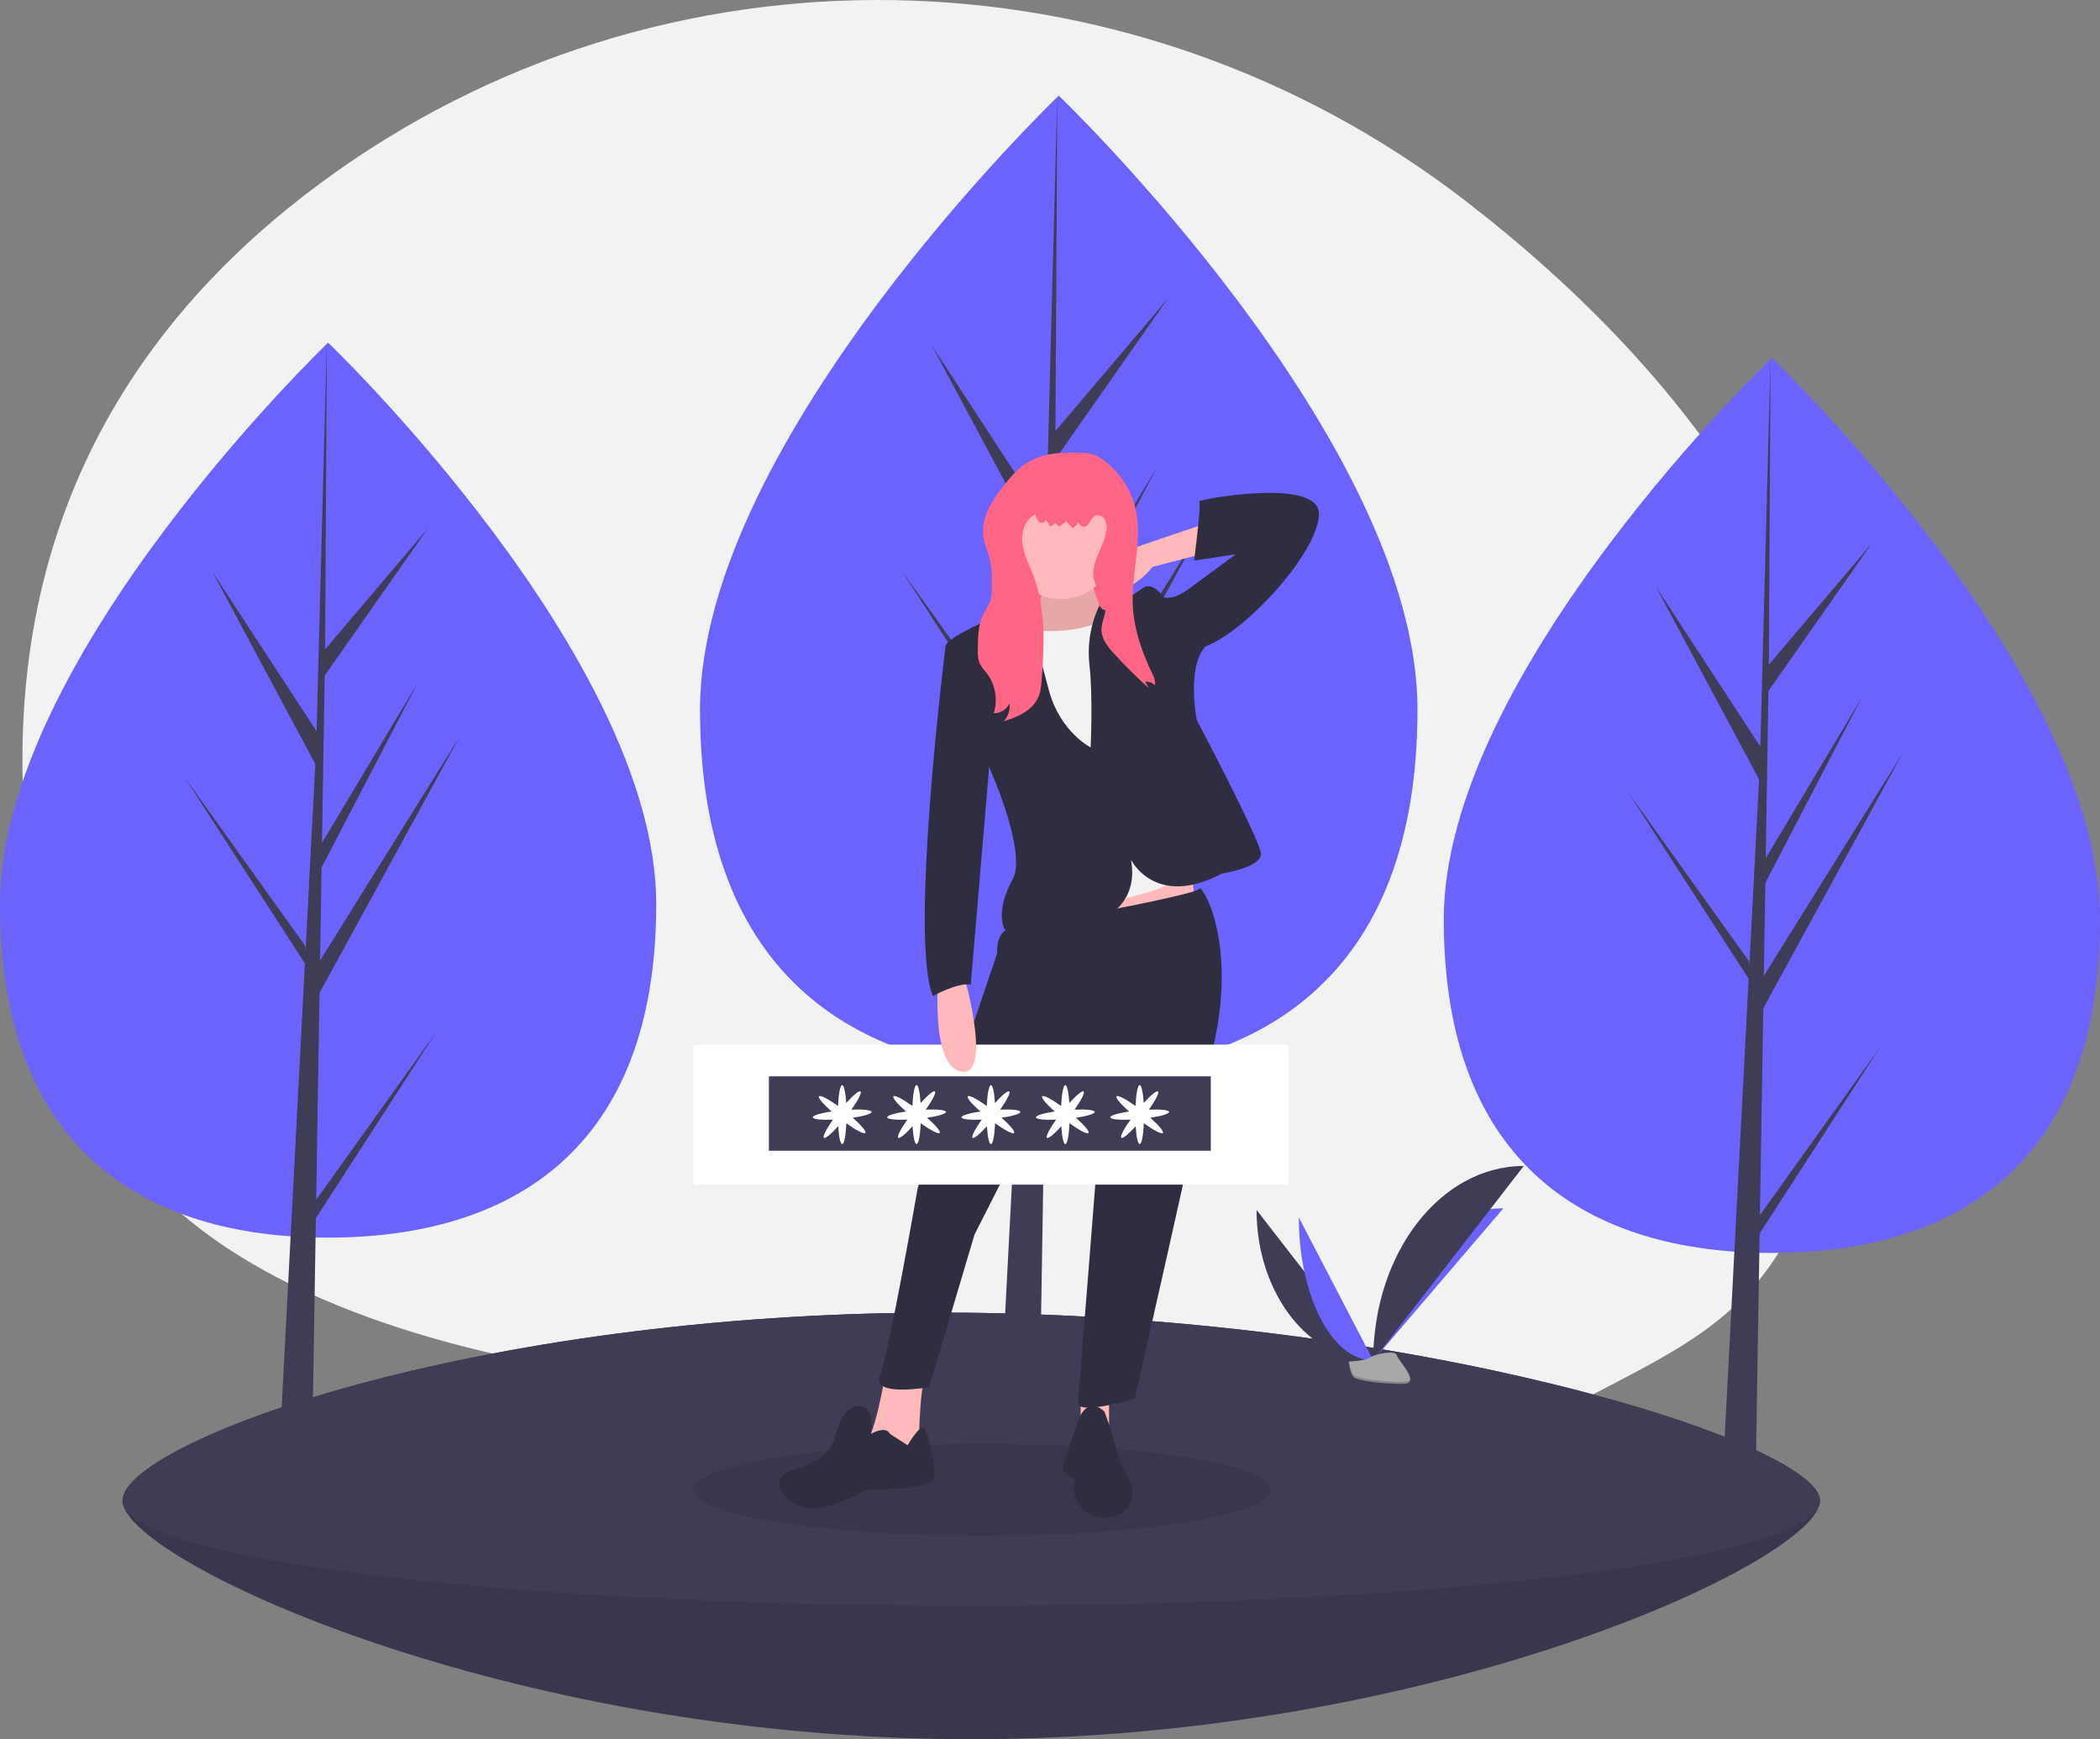
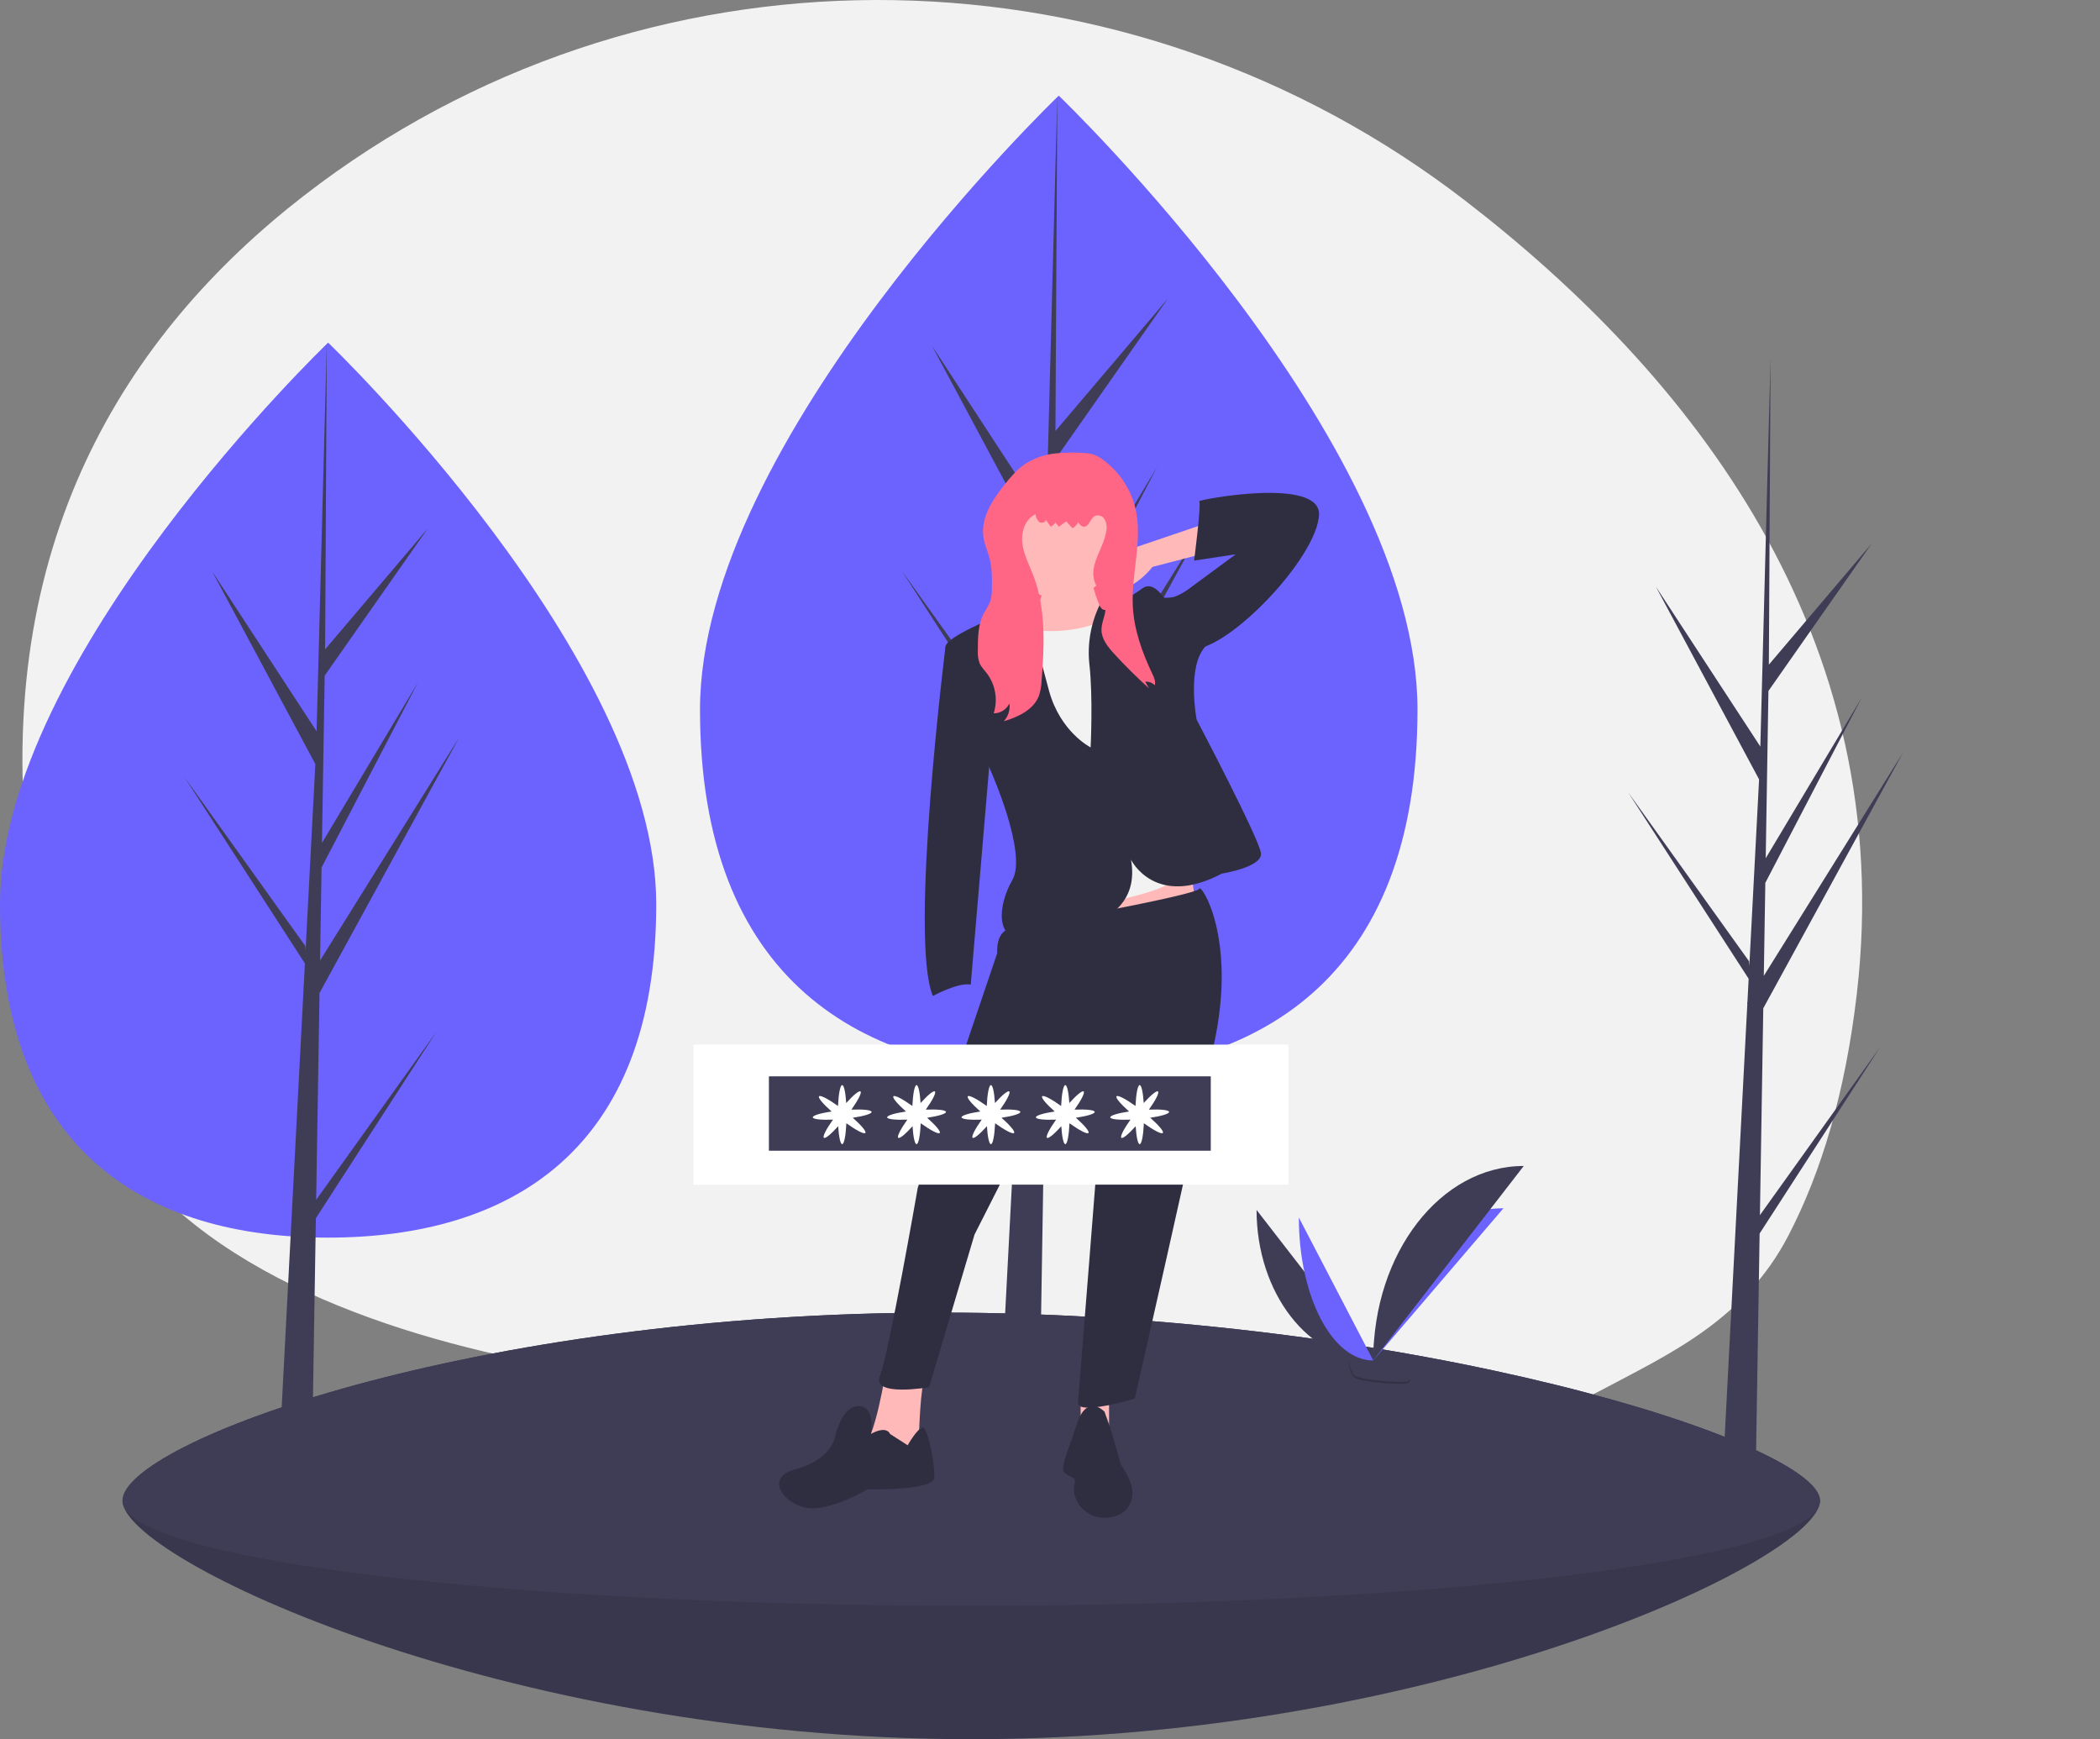
<svg xmlns="http://www.w3.org/2000/svg" width="541" height="448" viewBox="0 0 541 448" fill="none">
  <rect x="0" y="0" width="541" height="448" fill="#808080" stroke="none" />
  <g clip-path="url(#clip0)">
    <path d="M478.34 256.094C475.37 281.538 469.199 301.966 460.729 318.258C449.458 339.965 430.18 348.711 412.958 357.863C407.981 360.503 402.807 362.752 397.483 364.592C366.144 375.468 331.069 372.583 303.518 366.84C284.194 362.809 264.578 360.329 244.859 359.424C239.235 359.171 233.605 359.045 227.97 359.047C219.28 359.058 62.812 362.028 24.717 284.902C15.312 265.877 8.865 242.637 6.548 214.308C-0.006 134.219 36.016 81.618 82.48 47.237C170.376 -17.801 290.855 -15.073 377.455 51.678C435.139 96.141 489.149 163.432 478.34 256.094Z" fill="#F2F2F2" />
    <path d="M169.062 232.908C169.062 296.569 131.217 318.797 84.531 318.797C37.846 318.797 0 296.569 0 232.908C0 169.246 84.531 88.26 84.531 88.26C84.531 88.26 169.062 169.246 169.062 232.908Z" fill="#6C63FF" />
    <path d="M81.452 309.059L82.318 255.78L118.347 189.867L82.454 247.422L82.842 223.466L107.674 175.779L82.945 217.126L83.645 174.04L110.236 136.075L83.755 167.265L84.193 88.26L81.444 192.848L81.67 188.534L54.636 147.154L81.237 196.816L78.718 244.936L78.643 243.659L47.477 200.113L78.548 248.171L78.233 254.189L78.177 254.279L78.203 254.773L71.812 376.858H80.35L81.375 313.799L112.37 265.859L81.452 309.059Z" fill="#3F3D56" />
-     <path d="M541 236.852C541 300.513 503.154 322.741 456.469 322.741C409.783 322.741 371.938 300.513 371.938 236.852C371.938 173.191 456.469 92.204 456.469 92.204C456.469 92.204 541 173.191 541 236.852Z" fill="#6C63FF" />
    <path d="M453.39 313.003L454.255 259.724L490.285 193.812L454.391 251.367L454.78 227.411L479.611 179.723L454.883 221.071L455.583 177.985L482.173 140.019L455.693 171.209L456.13 92.204L453.382 196.793L453.608 192.478L426.573 151.098L453.174 200.761L450.655 248.881L450.58 247.603L419.415 204.057L450.486 252.116L450.171 258.134L450.114 258.224L450.14 258.718L443.75 380.803H452.288L453.312 317.744L484.307 269.803L453.39 313.003Z" fill="#3F3D56" />
    <path d="M365.175 182.785C365.175 252.388 323.797 276.691 272.754 276.691C221.711 276.691 180.333 252.388 180.333 182.785C180.333 113.183 272.754 24.637 272.754 24.637C272.754 24.637 365.175 113.183 365.175 182.785Z" fill="#6C63FF" />
    <path d="M269.388 266.044L270.334 207.792L309.726 135.727L270.483 198.655L270.908 172.463L298.057 120.324L271.02 165.531L271.785 118.424L300.857 76.915L271.906 111.016L272.384 24.637L269.379 138.987L269.626 134.27L240.069 89.028L269.152 143.325L266.398 195.937L266.316 194.54L232.242 146.93L266.213 199.473L265.868 206.053L265.807 206.152L265.835 206.692L258.848 340.171H268.183L269.303 271.227L303.191 218.812L269.388 266.044Z" fill="#3F3D56" />
    <path d="M468.867 386.575C468.867 401.514 370.972 448 250.213 448C129.453 448 31.558 401.514 31.558 386.575C31.558 371.636 121.564 338.111 242.323 338.111C363.082 338.111 468.867 371.636 468.867 386.575Z" fill="#3F3D56" />
    <path opacity="0.1" d="M468.867 386.575C468.867 401.514 370.972 448 250.213 448C129.453 448 31.558 401.514 31.558 386.575C31.558 371.636 121.564 338.111 242.323 338.111C363.082 338.111 468.867 371.636 468.867 386.575Z" fill="black" />
    <path d="M468.867 386.575C468.867 401.514 370.972 413.624 250.213 413.624C129.453 413.624 31.558 401.514 31.558 386.575C31.558 371.636 121.564 338.111 242.323 338.111C363.082 338.111 468.867 371.636 468.867 386.575Z" fill="#3F3D56" />
    <path d="M323.715 311.67C323.715 333.101 337.159 350.442 353.774 350.442Z" fill="#3F3D56" />
    <path d="M353.774 350.442C353.774 328.771 368.778 311.234 387.319 311.234Z" fill="#6C63FF" />
    <path d="M334.606 313.613C334.606 333.969 343.179 350.442 353.774 350.442Z" fill="#6C63FF" />
    <path d="M353.774 350.442C353.774 322.751 371.116 300.343 392.547 300.343Z" fill="#3F3D56" />
-     <path d="M347.45 350.715C347.45 350.715 351.713 350.584 352.998 349.669C354.283 348.754 359.556 347.662 359.874 349.129C360.193 350.596 366.281 356.426 361.468 356.465C356.655 356.504 350.285 355.716 349.003 354.935C347.72 354.153 347.45 350.715 347.45 350.715Z" fill="#A8A8A8" />
    <path opacity="0.2" d="M361.554 355.954C356.741 355.993 350.371 355.205 349.089 354.424C348.112 353.829 347.723 351.695 347.593 350.71C347.503 350.714 347.45 350.715 347.45 350.715C347.45 350.715 347.72 354.153 349.003 354.934C350.285 355.716 356.655 356.504 361.468 356.465C362.857 356.454 363.337 355.96 363.311 355.228C363.118 355.67 362.588 355.946 361.554 355.954Z" fill="black" />
-     <path opacity="0.1" d="M253.03 395.591C294.113 395.591 327.418 390.293 327.418 383.757C327.418 377.221 294.113 371.923 253.03 371.923C211.947 371.923 178.643 377.221 178.643 383.757C178.643 390.293 211.947 395.591 253.03 395.591Z" fill="black" />
    <path d="M285.716 357.271H278.39V374.177H285.716V357.271Z" fill="#FFB9B9" />
    <path d="M286.279 129.039H258.102V179.757H286.279V129.039Z" fill="#FF6584" />
    <path d="M306.973 225.026L307.948 232.829L282.267 240.63L279.016 226.327L306.973 225.026Z" fill="#FFB9B9" />
    <path d="M268.938 149.934C268.938 149.934 268.288 155.785 266.988 155.785C265.687 155.785 261.136 158.061 261.136 158.061L259.836 164.237L268.938 169.764L283.892 168.138L288.118 161.637L283.892 157.411C283.892 157.411 280.316 149.609 281.616 147.983C282.917 146.358 268.938 149.934 268.938 149.934Z" fill="#FFB9B9" />
-     <path opacity="0.1" d="M268.938 149.934C268.938 149.934 268.288 155.785 266.988 155.785C265.687 155.785 261.136 158.061 261.136 158.061L259.836 164.237L268.938 169.764L283.892 168.138L288.118 161.637L283.892 157.411C283.892 157.411 280.316 149.609 281.616 147.983C282.917 146.358 268.938 149.934 268.938 149.934Z" fill="black" />
    <path d="M228.303 352.457C228.303 352.457 225.377 371.962 221.801 373.262C218.226 374.562 235.455 376.838 235.455 376.838L236.755 369.686C236.755 369.686 237.08 356.683 238.381 354.733C239.681 352.782 228.303 352.457 228.303 352.457Z" fill="#FFB9B9" />
    <path d="M261.461 239.005C261.461 239.005 308.598 230.553 308.923 228.928C309.248 227.302 318.676 241.281 312.824 268.587C306.973 295.894 292.344 360.259 292.344 360.259C292.344 360.259 277.39 364.81 277.715 361.234C278.041 357.658 282.917 295.568 282.917 295.568L279.666 269.237L274.14 272.488L251.059 317.999L239.356 357.333C239.356 357.333 224.402 359.934 226.678 354.407C228.953 348.881 236.43 305.971 236.43 305.971L256.91 245.507C256.91 245.507 256.26 239.005 261.461 239.005Z" fill="#2F2E41" />
    <path d="M273.327 154.322C280.867 154.322 286.98 148.21 286.98 140.669C286.98 133.129 280.867 127.016 273.327 127.016C265.786 127.016 259.673 133.129 259.673 140.669C259.673 148.21 265.786 154.322 273.327 154.322Z" fill="#FFB9B9" />
    <path d="M287.468 157.736C287.468 157.736 280.966 163.912 265.687 162.287C250.409 160.661 269.914 197.07 269.914 197.07L276.09 233.804C276.09 233.804 303.397 230.553 304.372 224.377C305.347 218.2 287.468 157.736 287.468 157.736Z" fill="#F2F2F2" />
    <path d="M280.966 192.519C280.966 192.519 273.164 188.618 270.239 177.89C267.313 167.163 264.712 156.11 263.087 156.435C261.714 156.71 248.986 161.619 244.861 164.902C244.101 165.507 243.633 166.057 243.582 166.513C243.257 169.438 255.285 198.695 255.285 198.695C255.285 198.695 264.712 219.825 260.811 226.652C256.91 233.479 256.585 242.256 263.737 241.606C270.889 240.955 294.62 239.655 291.369 221.451C291.369 221.451 297.545 234.129 314.775 225.027C314.775 225.027 325.177 223.401 324.852 219.825C324.527 216.25 308.273 185.367 308.273 185.367C308.273 185.367 305.672 171.714 310.549 166.513L299.496 153.51C299.496 153.51 296.895 149.609 294.295 151.559C291.694 153.51 285.842 156.76 284.867 157.086C283.892 157.411 283.251 155.917 283.251 155.917C280.998 160.628 280.095 165.871 280.641 171.064C281.616 179.516 280.966 192.519 280.966 192.519Z" fill="#2F2E41" />
    <path d="M229.278 369.361C229.278 369.361 228.553 367.086 224.364 369.361C224.364 369.361 225.703 362.209 221.151 362.209C216.6 362.209 214.975 370.661 214.975 370.661C214.975 370.661 213.675 376.188 204.897 378.463C196.12 380.739 202.947 388.541 209.123 388.541C215.3 388.541 223.427 383.664 223.427 383.664C223.427 383.664 240.331 383.99 240.656 380.739C240.981 377.488 239.031 367.736 237.731 367.736C236.43 367.736 233.83 372.287 233.83 372.287L229.278 369.361Z" fill="#2F2E41" />
    <path d="M284.542 363.64C284.542 363.64 279.991 358.764 277.39 366.891C274.79 375.018 272.839 378.269 274.465 379.569C276.09 380.869 277.39 380.219 276.74 382.82C276.09 385.42 278.691 390.947 284.542 390.947C290.394 390.947 292.019 386.721 291.694 383.795C291.369 380.869 288.768 377.293 288.768 377.293L286.167 368.191L284.542 363.64Z" fill="#2F2E41" />
    <path d="M310.223 134.98L292.994 140.832C292.994 140.832 277.39 149.934 284.217 151.884C291.044 153.835 296.895 146.033 296.895 146.033L311.849 142.132L310.223 134.98Z" fill="#FFB9B9" />
    <path d="M264.037 119.556C261.992 120.958 260.363 122.877 258.815 124.814C255.669 128.749 252.586 133.449 253.362 138.427C253.656 140.318 254.496 142.077 254.969 143.932C255.608 146.434 255.566 149.053 255.52 151.635C255.558 152.732 255.422 153.828 255.117 154.883C254.661 155.91 254.126 156.9 253.515 157.844C251.949 160.76 251.911 164.225 251.91 167.535C251.835 168.649 251.986 169.767 252.355 170.821C252.783 171.816 253.579 172.596 254.239 173.455C255.332 174.906 256.062 176.598 256.367 178.39C256.672 180.181 256.543 182.019 255.99 183.75C256.839 183.754 257.671 183.516 258.388 183.063C259.106 182.611 259.68 181.963 260.042 181.196C260.155 182.02 260.084 182.86 259.834 183.654C259.584 184.448 259.162 185.178 258.598 185.79C262.319 184.684 266.308 182.819 267.666 179.183C268.065 177.947 268.29 176.662 268.334 175.364C269.057 166.242 269.469 156.778 266.198 148.232C265.151 145.498 263.726 142.852 263.375 139.945C263.024 137.038 264.097 133.679 266.767 132.479C266.83 133.223 267.16 133.919 267.697 134.438C268.292 134.879 269.391 134.602 269.402 133.862L270.691 135.658C271.186 135.415 271.609 135.047 271.916 134.59L272.801 135.672L274.681 134.304L276.314 136.065C276.943 135.707 277.444 135.162 277.748 134.505C278.099 135.03 278.534 135.607 279.163 135.663C280.532 135.787 280.815 133.614 282.011 132.936C282.453 132.741 282.95 132.711 283.413 132.851C283.875 132.991 284.272 133.292 284.531 133.7C285.024 134.539 285.204 135.526 285.038 136.485C284.543 140.955 280.729 145.034 281.86 149.387C282.496 151.835 284.637 153.797 284.799 156.321C284.928 158.338 283.742 160.246 283.761 162.267C283.782 164.635 285.418 166.647 287.016 168.396C289.859 171.508 292.851 174.474 295.993 177.295L295.023 175.597C295.476 175.561 295.931 175.624 296.358 175.781C296.785 175.937 297.172 176.185 297.494 176.506C297.773 175.53 297.311 174.513 296.874 173.596C294.261 168.108 292.151 162.264 291.836 156.194C291.398 147.756 294.431 139.186 292.509 130.959C291.403 126.352 288.825 122.231 285.167 119.221C283.388 117.758 282.04 116.881 279.737 116.719C277.162 116.496 274.573 116.516 272.002 116.78C269.162 117.05 266.43 118.003 264.037 119.556Z" fill="#FF6584" />
    <path d="M296.895 153.835C296.895 153.835 300.471 154.16 302.097 153.835C303.722 153.51 305.998 151.884 305.998 151.884L318.351 142.782L307.623 144.408C307.623 144.408 309.573 129.454 308.923 129.129C308.273 128.804 340.456 122.627 339.806 132.705C339.156 142.782 320.951 162.612 310.549 166.513L303.722 167.488L296.895 153.835Z" fill="#2F2E41" />
    <path d="M331.926 269.083H178.643V305.149H331.926V269.083Z" fill="white" />
    <path d="M311.92 277.254H198.085V296.414H311.92V277.254Z" fill="#3F3D56" />
    <path d="M224.539 286.414C224.493 285.922 222.32 285.704 219.339 285.827C221.066 283.394 222.067 281.452 221.68 281.147C221.315 280.858 219.82 282.105 218 284.131C217.828 281.414 217.429 279.508 216.964 279.508C216.456 279.508 216.027 281.775 215.886 284.891C213.354 283.07 211.309 282.001 210.994 282.4C210.694 282.78 212.062 284.386 214.238 286.308C211.366 286.734 209.343 287.335 209.388 287.818C209.434 288.309 211.607 288.528 214.588 288.405C212.861 290.838 211.86 292.779 212.247 293.085C212.612 293.374 214.107 292.126 215.927 290.101C216.099 292.818 216.498 294.724 216.964 294.724C217.471 294.724 217.9 292.457 218.041 289.341C220.573 291.162 222.618 292.231 222.933 291.832C223.233 291.452 221.865 289.845 219.689 287.924C222.561 287.498 224.584 286.896 224.539 286.414Z" fill="white" />
    <path d="M243.699 286.414C243.654 285.922 241.481 285.704 238.499 285.827C240.227 283.394 241.227 281.452 240.84 281.147C240.475 280.858 238.981 282.105 237.161 284.131C236.989 281.414 236.589 279.508 236.124 279.508C235.616 279.508 235.187 281.775 235.046 284.891C232.514 283.07 230.469 282.001 230.154 282.4C229.854 282.78 231.223 284.386 233.398 286.308C230.527 286.734 228.504 287.335 228.549 287.818C228.594 288.309 230.767 288.528 233.749 288.405C232.021 290.838 231.02 292.779 231.408 293.085C231.773 293.374 233.267 292.126 235.087 290.101C235.259 292.818 235.658 294.724 236.124 294.724C236.632 294.724 237.061 292.457 237.202 289.341C239.734 291.162 241.779 292.231 242.093 291.832C242.394 291.452 241.025 289.845 238.85 287.924C241.721 287.498 243.744 286.896 243.699 286.414Z" fill="white" />
    <path d="M262.86 286.414C262.814 285.922 260.641 285.704 257.659 285.827C259.387 283.394 260.388 281.452 260.001 281.147C259.635 280.858 258.141 282.105 256.321 284.131C256.149 281.414 255.75 279.508 255.284 279.508C254.777 279.508 254.348 281.775 254.207 284.891C251.674 283.07 249.63 282.001 249.315 282.4C249.014 282.78 250.383 284.386 252.559 286.308C249.687 286.734 247.664 287.335 247.709 287.818C247.755 288.309 249.928 288.528 252.909 288.405C251.182 290.838 250.181 292.779 250.568 293.085C250.933 293.374 252.428 292.126 254.248 290.101C254.419 292.818 254.819 294.724 255.284 294.724C255.792 294.724 256.221 292.457 256.362 289.341C258.894 291.162 260.939 292.231 261.254 291.832C261.554 291.452 260.186 289.845 258.01 287.924C260.882 287.498 262.904 286.896 262.86 286.414Z" fill="white" />
    <path d="M282.02 286.414C281.975 285.922 279.801 285.704 276.82 285.827C278.548 283.394 279.548 281.452 279.161 281.147C278.796 280.858 277.301 282.105 275.482 284.131C275.31 281.414 274.91 279.508 274.445 279.508C273.937 279.508 273.508 281.775 273.367 284.891C270.835 283.07 268.79 282.001 268.475 282.4C268.175 282.78 269.543 284.386 271.719 286.308C268.848 286.734 266.825 287.335 266.869 287.818C266.915 288.309 269.088 288.528 272.07 288.405C270.342 290.838 269.341 292.779 269.728 293.085C270.094 293.374 271.588 292.126 273.408 290.101C273.58 292.818 273.979 294.724 274.445 294.724C274.952 294.724 275.382 292.457 275.523 289.341C278.055 291.162 280.099 292.231 280.414 291.832C280.715 291.452 279.346 289.845 277.171 287.924C280.042 287.498 282.065 286.896 282.02 286.414Z" fill="white" />
    <path d="M301.18 286.414C301.135 285.922 298.962 285.704 295.98 285.827C297.708 283.394 298.709 281.452 298.321 281.147C297.956 280.858 296.462 282.105 294.642 284.131C294.47 281.414 294.071 279.508 293.605 279.508C293.097 279.508 292.668 281.775 292.527 284.891C289.995 283.07 287.95 282.001 287.636 282.4C287.335 282.78 288.704 284.386 290.879 286.308C288.008 286.734 285.985 287.335 286.03 287.818C286.075 288.309 288.248 288.528 291.23 288.405C289.502 290.838 288.502 292.779 288.889 293.085C289.254 293.374 290.749 292.126 292.568 290.101C292.74 292.818 293.14 294.724 293.605 294.724C294.113 294.724 294.542 292.457 294.683 289.341C297.215 291.162 299.26 292.231 299.575 291.832C299.875 291.452 298.507 289.845 296.331 287.924C299.202 287.498 301.225 286.896 301.18 286.414Z" fill="white" />
-     <path d="M241.632 253.633C241.632 253.633 240.006 275.089 247.808 276.064C255.61 277.039 248.458 251.683 248.458 251.683L241.632 253.633Z" fill="#FFB9B9" />
    <path d="M245.857 165.863L243.582 166.513C243.582 166.513 234.154 241.931 240.331 256.559C240.331 256.559 246.833 252.983 250.083 253.634L255.285 192.194L245.857 165.863Z" fill="#2F2E41" />
  </g>
  <defs>
    <clipPath id="clip0">
      <rect width="541" height="448" fill="white" />
    </clipPath>
  </defs>
</svg>